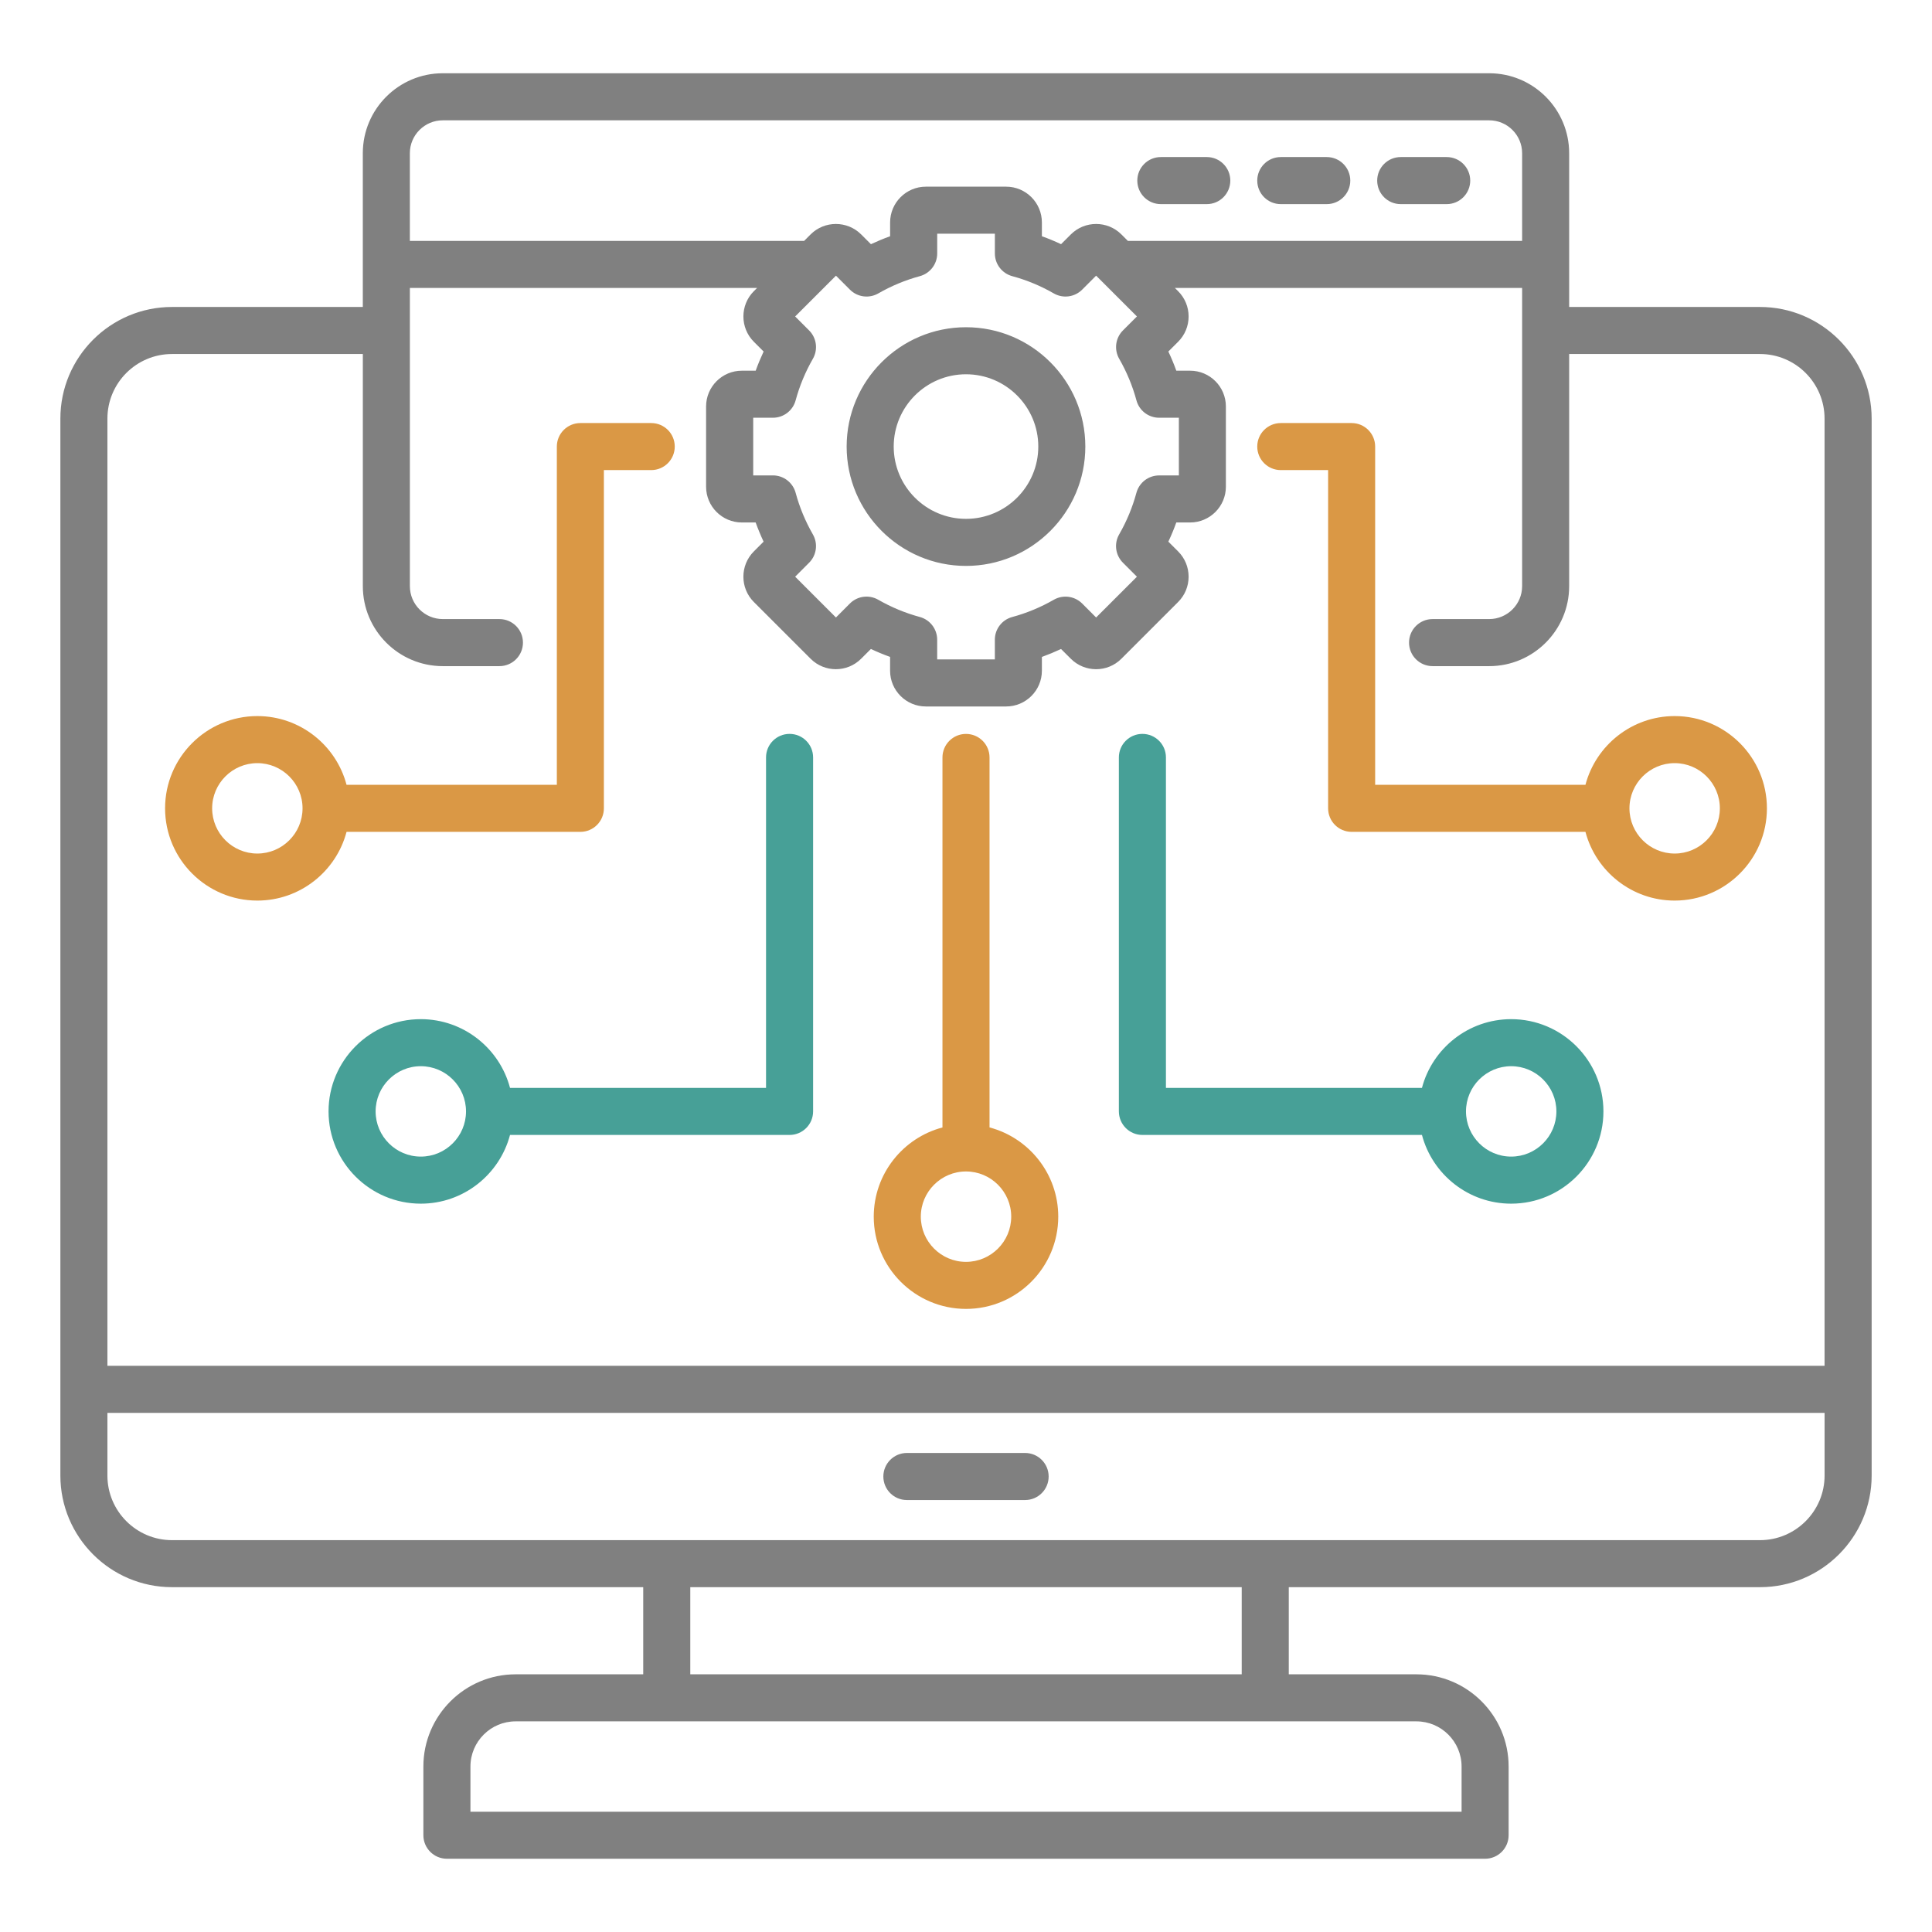
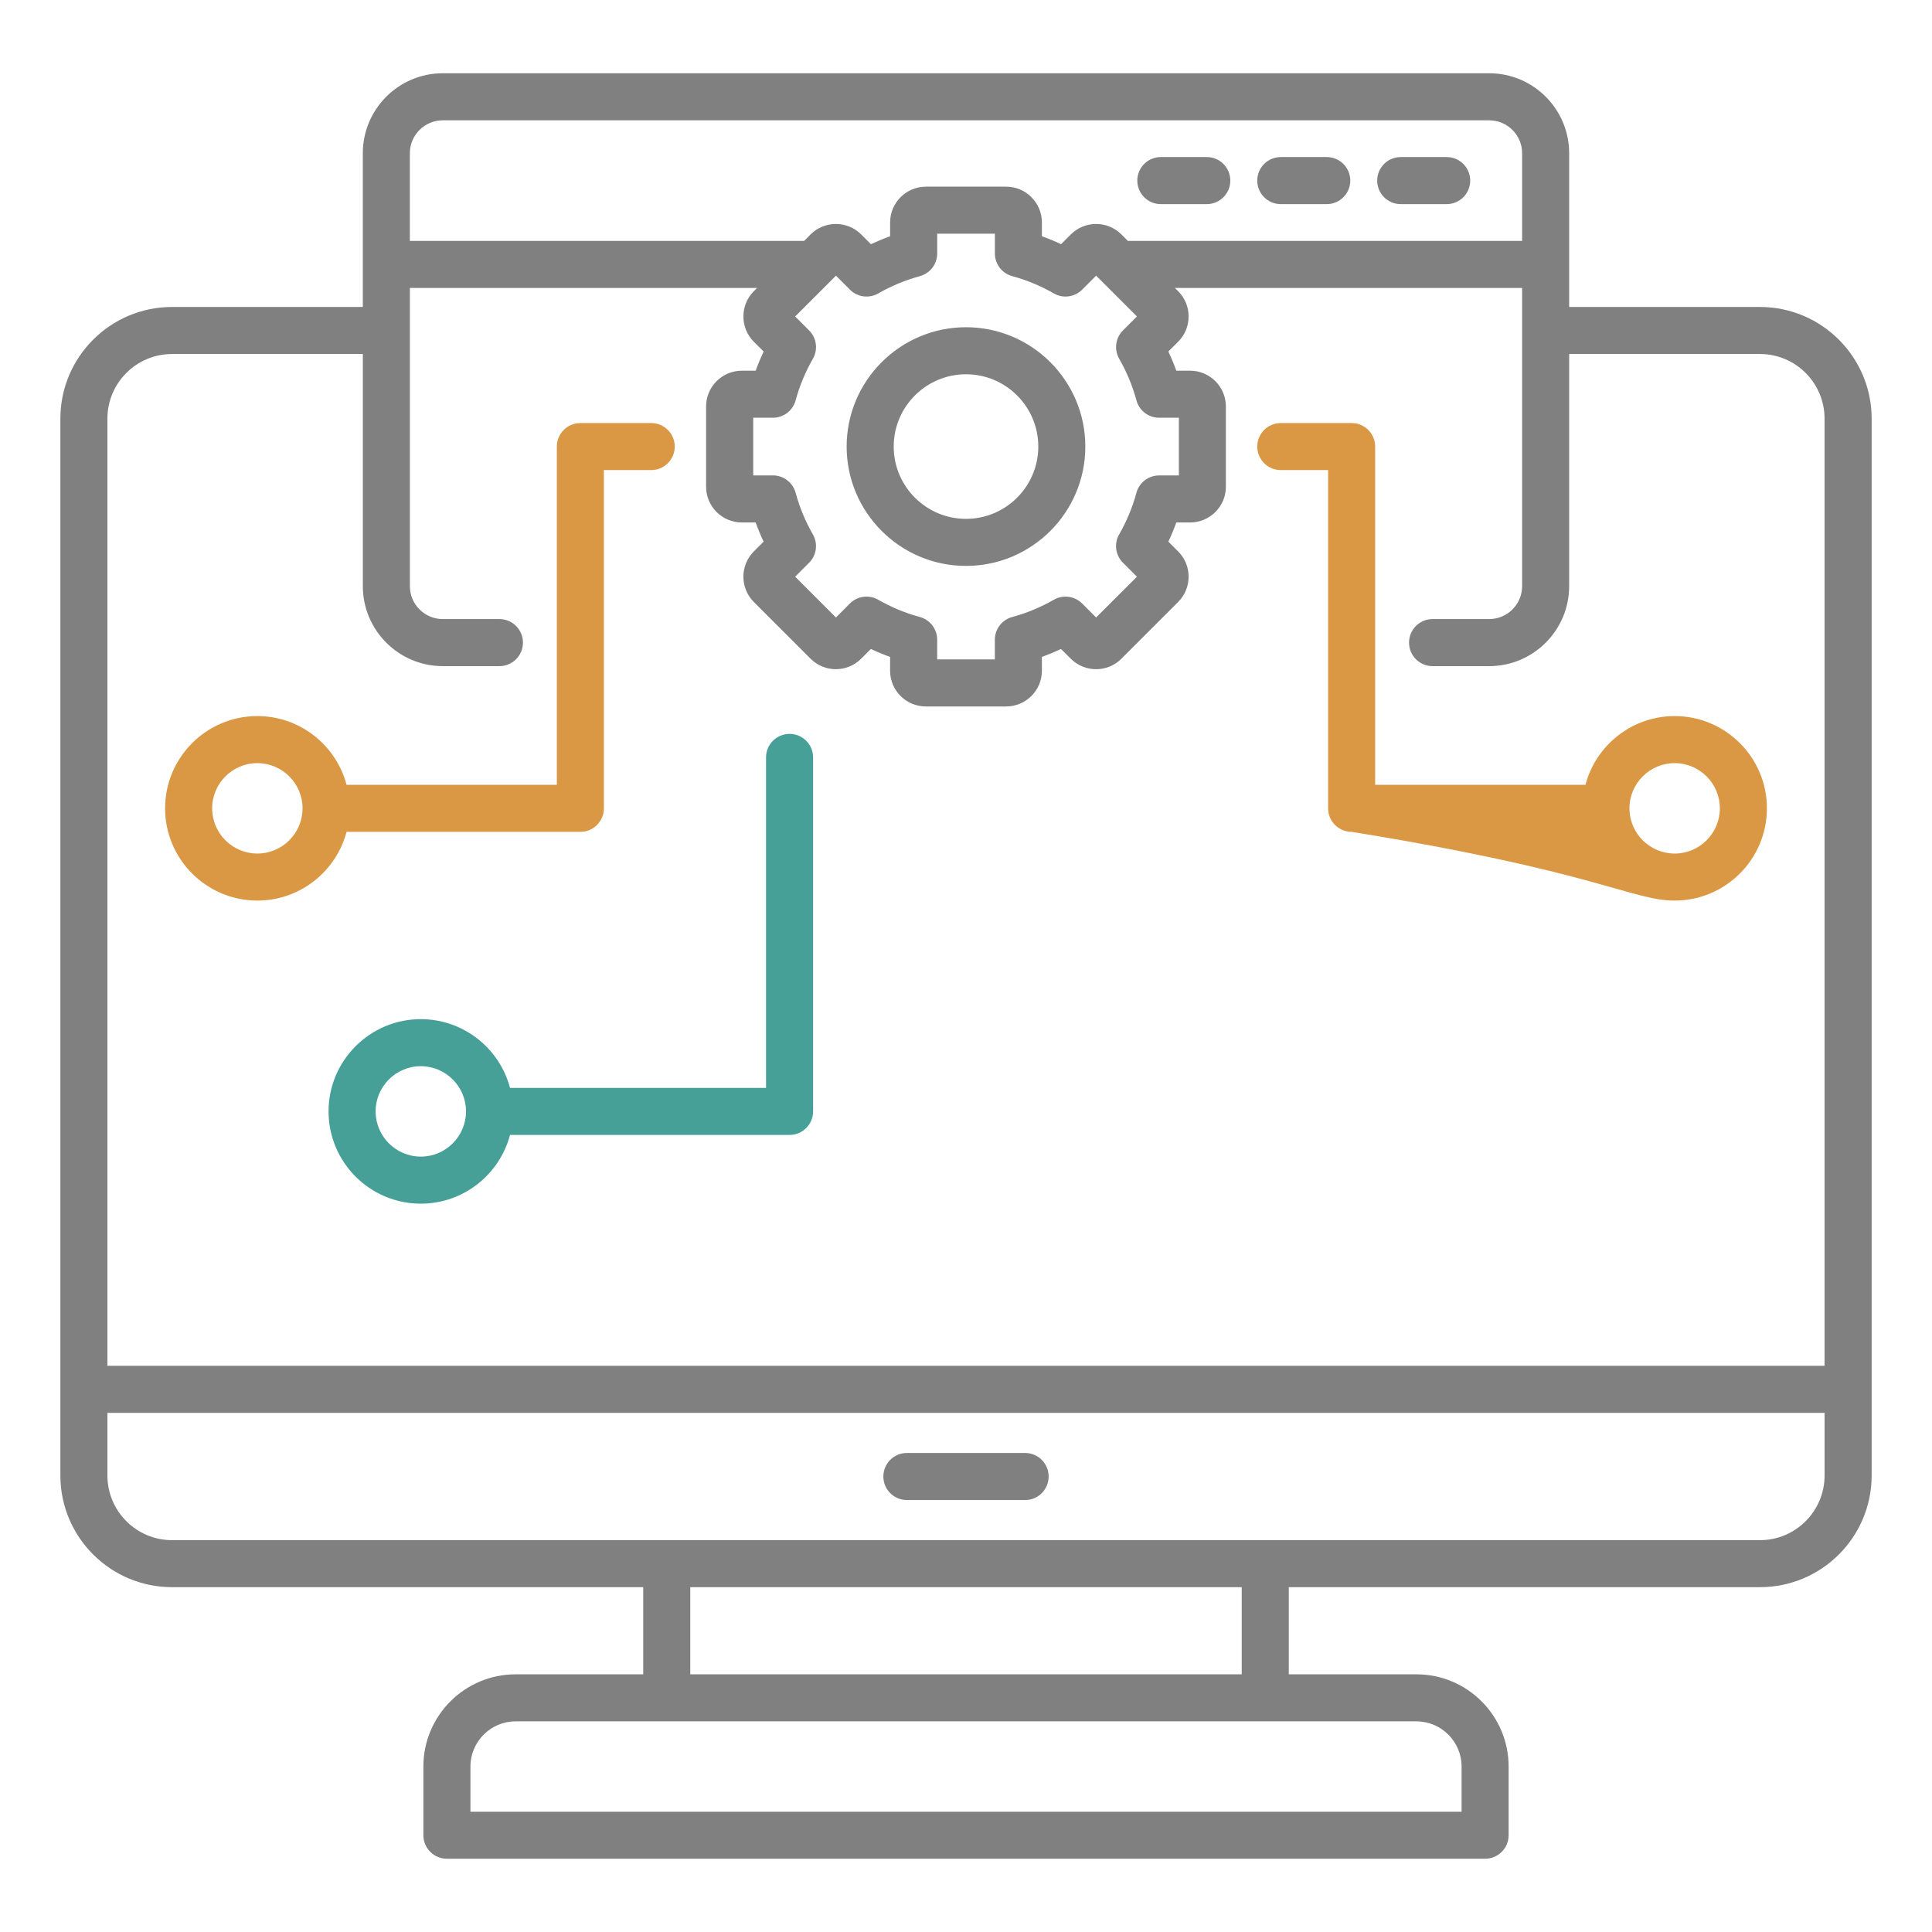
<svg xmlns="http://www.w3.org/2000/svg" width="72" height="72" viewBox="0 0 72 72" fill="none">
  <path d="M65.59 11.44H58.478V5.71C58.478 4.067 57.142 2.73 55.498 2.73H16.501C14.857 2.73 13.521 4.067 13.521 5.71V11.44H6.41C4.116 11.44 2.25 13.306 2.25 15.6V54.989C2.25 57.283 4.116 59.149 6.41 59.149H23.971V62.397H19.215C17.32 62.397 15.778 63.939 15.778 65.833V68.393C15.778 68.877 16.171 69.27 16.655 69.27H55.346C55.829 69.27 56.222 68.877 56.222 68.393V65.833C56.222 63.938 54.68 62.397 52.786 62.397H48.029V59.149H65.591C67.884 59.149 69.751 57.283 69.751 54.989V15.6C69.75 13.306 67.884 11.44 65.59 11.44ZM16.501 4.484H55.498C56.175 4.484 56.725 5.034 56.725 5.71V8.977H42.032L41.791 8.736C41.272 8.217 40.427 8.217 39.907 8.736L39.543 9.1C39.31 8.99 39.071 8.891 38.828 8.804V8.289C38.828 7.554 38.23 6.957 37.496 6.957H34.504C33.77 6.957 33.172 7.554 33.172 8.289V8.804C32.929 8.892 32.691 8.991 32.457 9.1L32.093 8.736C31.573 8.217 30.728 8.217 30.209 8.736L29.968 8.977H15.274V5.71C15.274 5.034 15.825 4.484 16.501 4.484ZM41.849 20.971L42.37 21.492L40.849 23.012L40.329 22.491C40.048 22.212 39.616 22.154 39.272 22.351C38.785 22.631 38.264 22.848 37.723 22.994C37.34 23.098 37.075 23.444 37.075 23.84V24.575H34.926V23.839C34.926 23.443 34.66 23.097 34.279 22.993C33.739 22.847 33.218 22.631 32.73 22.351C32.386 22.153 31.954 22.21 31.673 22.491L31.153 23.012L29.633 21.492L30.153 20.971C30.433 20.692 30.491 20.258 30.293 19.915C30.014 19.428 29.797 18.907 29.651 18.365C29.547 17.983 29.201 17.717 28.805 17.717H28.07V15.568H28.805C29.201 15.568 29.548 15.302 29.651 14.92C29.797 14.38 30.014 13.858 30.294 13.371C30.491 13.028 30.434 12.595 30.154 12.315L29.633 11.794L31.154 10.274L31.674 10.794C31.954 11.075 32.387 11.132 32.731 10.935C33.218 10.655 33.739 10.438 34.279 10.292C34.661 10.188 34.927 9.842 34.927 9.446V8.71H37.076V9.446C37.076 9.842 37.342 10.188 37.724 10.292C38.264 10.438 38.785 10.654 39.272 10.935C39.616 11.132 40.048 11.075 40.329 10.794L40.849 10.273L42.37 11.793L41.849 12.314C41.569 12.594 41.512 13.027 41.709 13.371C41.989 13.858 42.206 14.38 42.352 14.92C42.455 15.303 42.802 15.568 43.198 15.568H43.933V17.718H43.197C42.801 17.718 42.455 17.983 42.351 18.365C42.205 18.905 41.989 19.426 41.708 19.915C41.51 20.257 41.568 20.691 41.849 20.971ZM6.41 13.193H13.522V21.845C13.522 23.488 14.858 24.825 16.502 24.825H18.612C19.096 24.825 19.489 24.433 19.489 23.948C19.489 23.464 19.096 23.071 18.612 23.071H16.502C15.825 23.071 15.275 22.521 15.275 21.845V10.731H28.215L28.093 10.852C27.575 11.371 27.575 12.216 28.093 12.736L28.458 13.1C28.349 13.334 28.249 13.572 28.162 13.815H27.646C26.912 13.815 26.314 14.412 26.314 15.147V18.139C26.314 18.873 26.912 19.471 27.646 19.471H28.161C28.249 19.714 28.348 19.953 28.457 20.186L28.093 20.55C27.574 21.07 27.574 21.915 28.093 22.434L30.209 24.549C30.727 25.069 31.573 25.069 32.092 24.549L32.456 24.185C32.69 24.295 32.929 24.394 33.171 24.481V24.997C33.171 25.731 33.769 26.328 34.503 26.328H37.495C38.23 26.328 38.828 25.731 38.828 24.997V24.482C39.07 24.394 39.309 24.295 39.542 24.186L39.907 24.55C40.426 25.069 41.271 25.07 41.79 24.55L43.906 22.434C44.157 22.183 44.296 21.849 44.296 21.492C44.296 21.136 44.157 20.802 43.906 20.55L43.541 20.186C43.651 19.952 43.751 19.713 43.837 19.471H44.353C45.087 19.471 45.685 18.873 45.685 18.139V15.147C45.685 14.412 45.087 13.815 44.353 13.815H43.838C43.751 13.572 43.651 13.333 43.541 13.1L43.906 12.736C44.157 12.485 44.296 12.15 44.296 11.794C44.296 11.438 44.157 11.104 43.906 10.852L43.784 10.731H56.725V21.845C56.725 22.521 56.174 23.071 55.498 23.071H53.388C52.904 23.071 52.511 23.463 52.511 23.948C52.511 24.432 52.904 24.825 53.388 24.825H55.498C57.142 24.825 58.478 23.488 58.478 21.845V13.193H65.59C66.917 13.193 67.996 14.273 67.996 15.6V50.9H4.003V15.6C4.003 14.273 5.083 13.193 6.41 13.193ZM54.469 65.834V67.518H17.532V65.834C17.532 64.906 18.287 64.15 19.215 64.15H52.785C53.714 64.15 54.469 64.906 54.469 65.834ZM46.275 62.397H25.725V59.149H46.275V62.397ZM65.59 57.397H6.41C5.083 57.397 4.003 56.316 4.003 54.99V52.654H67.997V54.99C67.996 56.316 66.917 57.397 65.59 57.397ZM39.08 55.025C39.08 55.509 38.688 55.902 38.203 55.902H33.797C33.313 55.902 32.92 55.51 32.92 55.025C32.92 54.541 33.313 54.148 33.797 54.148H38.203C38.687 54.148 39.08 54.541 39.08 55.025ZM36 12.195C33.547 12.195 31.552 14.19 31.552 16.642C31.552 19.095 33.547 21.09 36 21.09C38.453 21.09 40.447 19.095 40.447 16.642C40.447 14.19 38.453 12.195 36 12.195ZM36 19.336C34.514 19.336 33.306 18.128 33.306 16.642C33.306 15.156 34.514 13.948 36 13.948C37.486 13.948 38.694 15.156 38.694 16.642C38.694 18.128 37.486 19.336 36 19.336ZM42.384 6.73C42.384 6.246 42.776 5.853 43.261 5.853H44.974C45.458 5.853 45.85 6.246 45.85 6.73C45.85 7.214 45.458 7.607 44.974 7.607H43.261C42.777 7.607 42.384 7.215 42.384 6.73ZM46.854 6.73C46.854 6.246 47.246 5.853 47.731 5.853H49.444C49.928 5.853 50.321 6.246 50.321 6.73C50.321 7.214 49.928 7.607 49.444 7.607H47.731C47.246 7.607 46.854 7.215 46.854 6.73ZM51.324 6.73C51.324 6.246 51.716 5.853 52.201 5.853H53.914C54.398 5.853 54.791 6.246 54.791 6.73C54.791 7.214 54.398 7.607 53.914 7.607H52.2C51.716 7.607 51.324 7.215 51.324 6.73Z" fill="#808080" />
-   <path fill-rule="evenodd" clip-rule="evenodd" d="M47.731 17.519H49.495V30.124C49.495 30.608 49.887 31.001 50.372 31.001H59.085C59.474 32.473 60.817 33.562 62.41 33.562C64.305 33.562 65.848 32.02 65.848 30.124C65.848 28.229 64.306 26.686 62.41 26.686C60.817 26.686 59.474 27.775 59.085 29.248H51.248V16.642C51.248 16.159 50.856 15.766 50.372 15.766H47.731C47.247 15.766 46.854 16.158 46.854 16.642C46.854 17.127 47.247 17.519 47.731 17.519ZM64.094 30.124C64.094 29.196 63.338 28.44 62.41 28.44C61.481 28.44 60.725 29.196 60.725 30.124C60.725 31.053 61.481 31.809 62.41 31.809C63.338 31.809 64.094 31.053 64.094 30.124Z" fill="#DA9845" />
+   <path fill-rule="evenodd" clip-rule="evenodd" d="M47.731 17.519H49.495V30.124C49.495 30.608 49.887 31.001 50.372 31.001C59.474 32.473 60.817 33.562 62.41 33.562C64.305 33.562 65.848 32.02 65.848 30.124C65.848 28.229 64.306 26.686 62.41 26.686C60.817 26.686 59.474 27.775 59.085 29.248H51.248V16.642C51.248 16.159 50.856 15.766 50.372 15.766H47.731C47.247 15.766 46.854 16.158 46.854 16.642C46.854 17.127 47.247 17.519 47.731 17.519ZM64.094 30.124C64.094 29.196 63.338 28.44 62.41 28.44C61.481 28.44 60.725 29.196 60.725 30.124C60.725 31.053 61.481 31.809 62.41 31.809C63.338 31.809 64.094 31.053 64.094 30.124Z" fill="#DA9845" />
  <path fill-rule="evenodd" clip-rule="evenodd" d="M9.59 33.562C11.183 33.562 12.527 32.473 12.915 31.001H21.629C22.112 31.001 22.505 30.609 22.505 30.124V17.519H24.269C24.753 17.519 25.146 17.127 25.146 16.642C25.146 16.158 24.754 15.766 24.269 15.766H21.629C21.145 15.766 20.752 16.158 20.752 16.642V29.248H12.915C12.527 27.775 11.183 26.686 9.59 26.686C7.695 26.686 6.152 28.228 6.152 30.124C6.153 32.02 7.695 33.562 9.59 33.562ZM11.275 30.124C11.275 29.196 10.519 28.44 9.59 28.44C8.662 28.44 7.906 29.196 7.906 30.124C7.906 31.053 8.662 31.809 9.59 31.809C10.519 31.809 11.275 31.053 11.275 30.124Z" fill="#DA9845" />
-   <path fill-rule="evenodd" clip-rule="evenodd" d="M36 48.779C37.896 48.779 39.438 47.237 39.438 45.341C39.438 43.748 38.349 42.405 36.877 42.016V28.228C36.877 27.744 36.485 27.351 36 27.351C35.516 27.351 35.123 27.743 35.123 28.228V42.017C33.651 42.406 32.562 43.749 32.562 45.342C32.562 47.237 34.105 48.779 36 48.779ZM37.685 45.341C37.685 44.413 36.929 43.657 36 43.657C35.072 43.657 34.316 44.413 34.316 45.341C34.316 46.27 35.072 47.026 36 47.026C36.929 47.026 37.685 46.27 37.685 45.341Z" fill="#DA9845" />
-   <path fill-rule="evenodd" clip-rule="evenodd" d="M42.574 42.296H52.992C53.381 43.768 54.724 44.857 56.317 44.857C58.212 44.857 59.755 43.315 59.755 41.419C59.755 39.524 58.213 37.981 56.317 37.981C54.724 37.981 53.381 39.07 52.992 40.542H43.451V34.384V28.226C43.451 27.743 43.059 27.35 42.574 27.35C42.09 27.35 41.697 27.742 41.697 28.226V41.418C41.698 41.903 42.09 42.296 42.574 42.296ZM58.002 41.419C58.002 40.49 57.246 39.734 56.317 39.734C55.388 39.734 54.633 40.49 54.633 41.419C54.633 42.347 55.389 43.103 56.317 43.103C57.246 43.103 58.002 42.347 58.002 41.419Z" fill="#47A097" />
  <path fill-rule="evenodd" clip-rule="evenodd" d="M15.682 37.981C13.787 37.981 12.244 39.523 12.244 41.419C12.244 43.314 13.786 44.857 15.682 44.857C17.275 44.857 18.618 43.768 19.007 42.296H29.425C29.909 42.296 30.302 41.903 30.302 41.419V28.226C30.302 27.743 29.91 27.35 29.425 27.35C28.941 27.35 28.548 27.742 28.548 28.226V40.542H19.007C18.618 39.07 17.275 37.981 15.682 37.981ZM13.998 41.419C13.998 42.347 14.754 43.103 15.682 43.103C16.611 43.103 17.367 42.347 17.367 41.419C17.367 40.49 16.611 39.734 15.682 39.734C14.754 39.734 13.998 40.49 13.998 41.419Z" fill="#47A097" />
</svg>